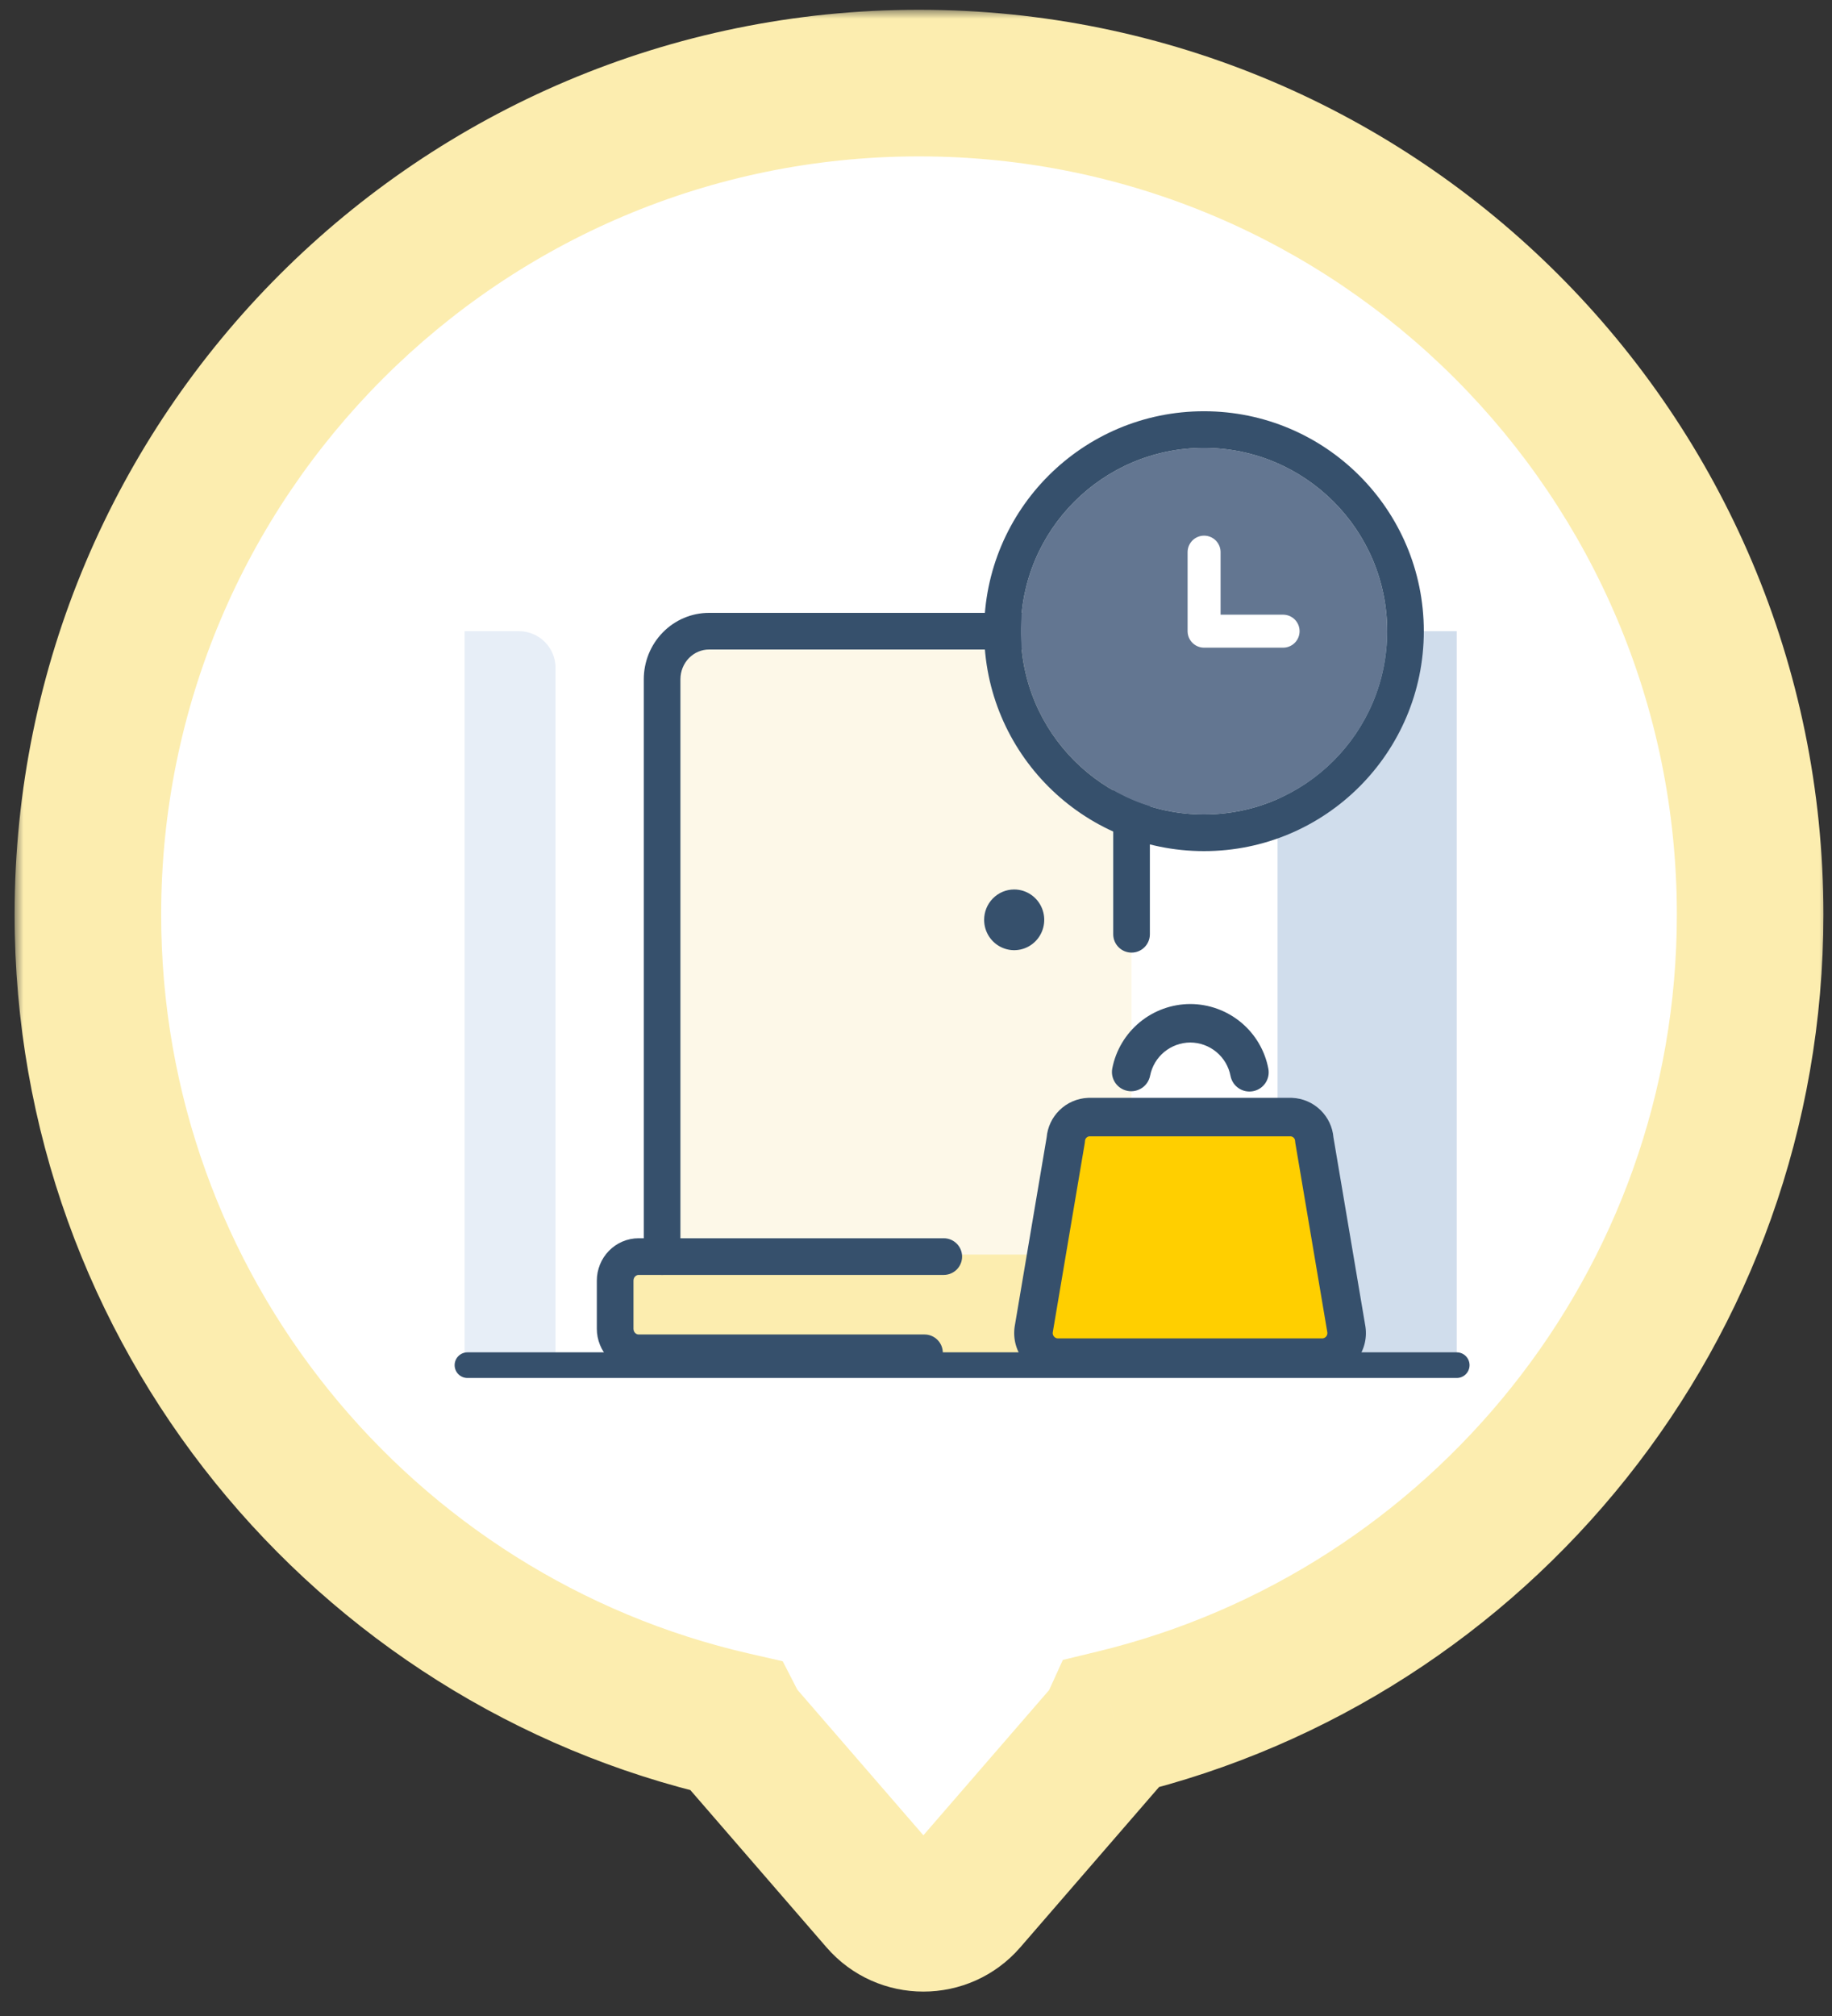
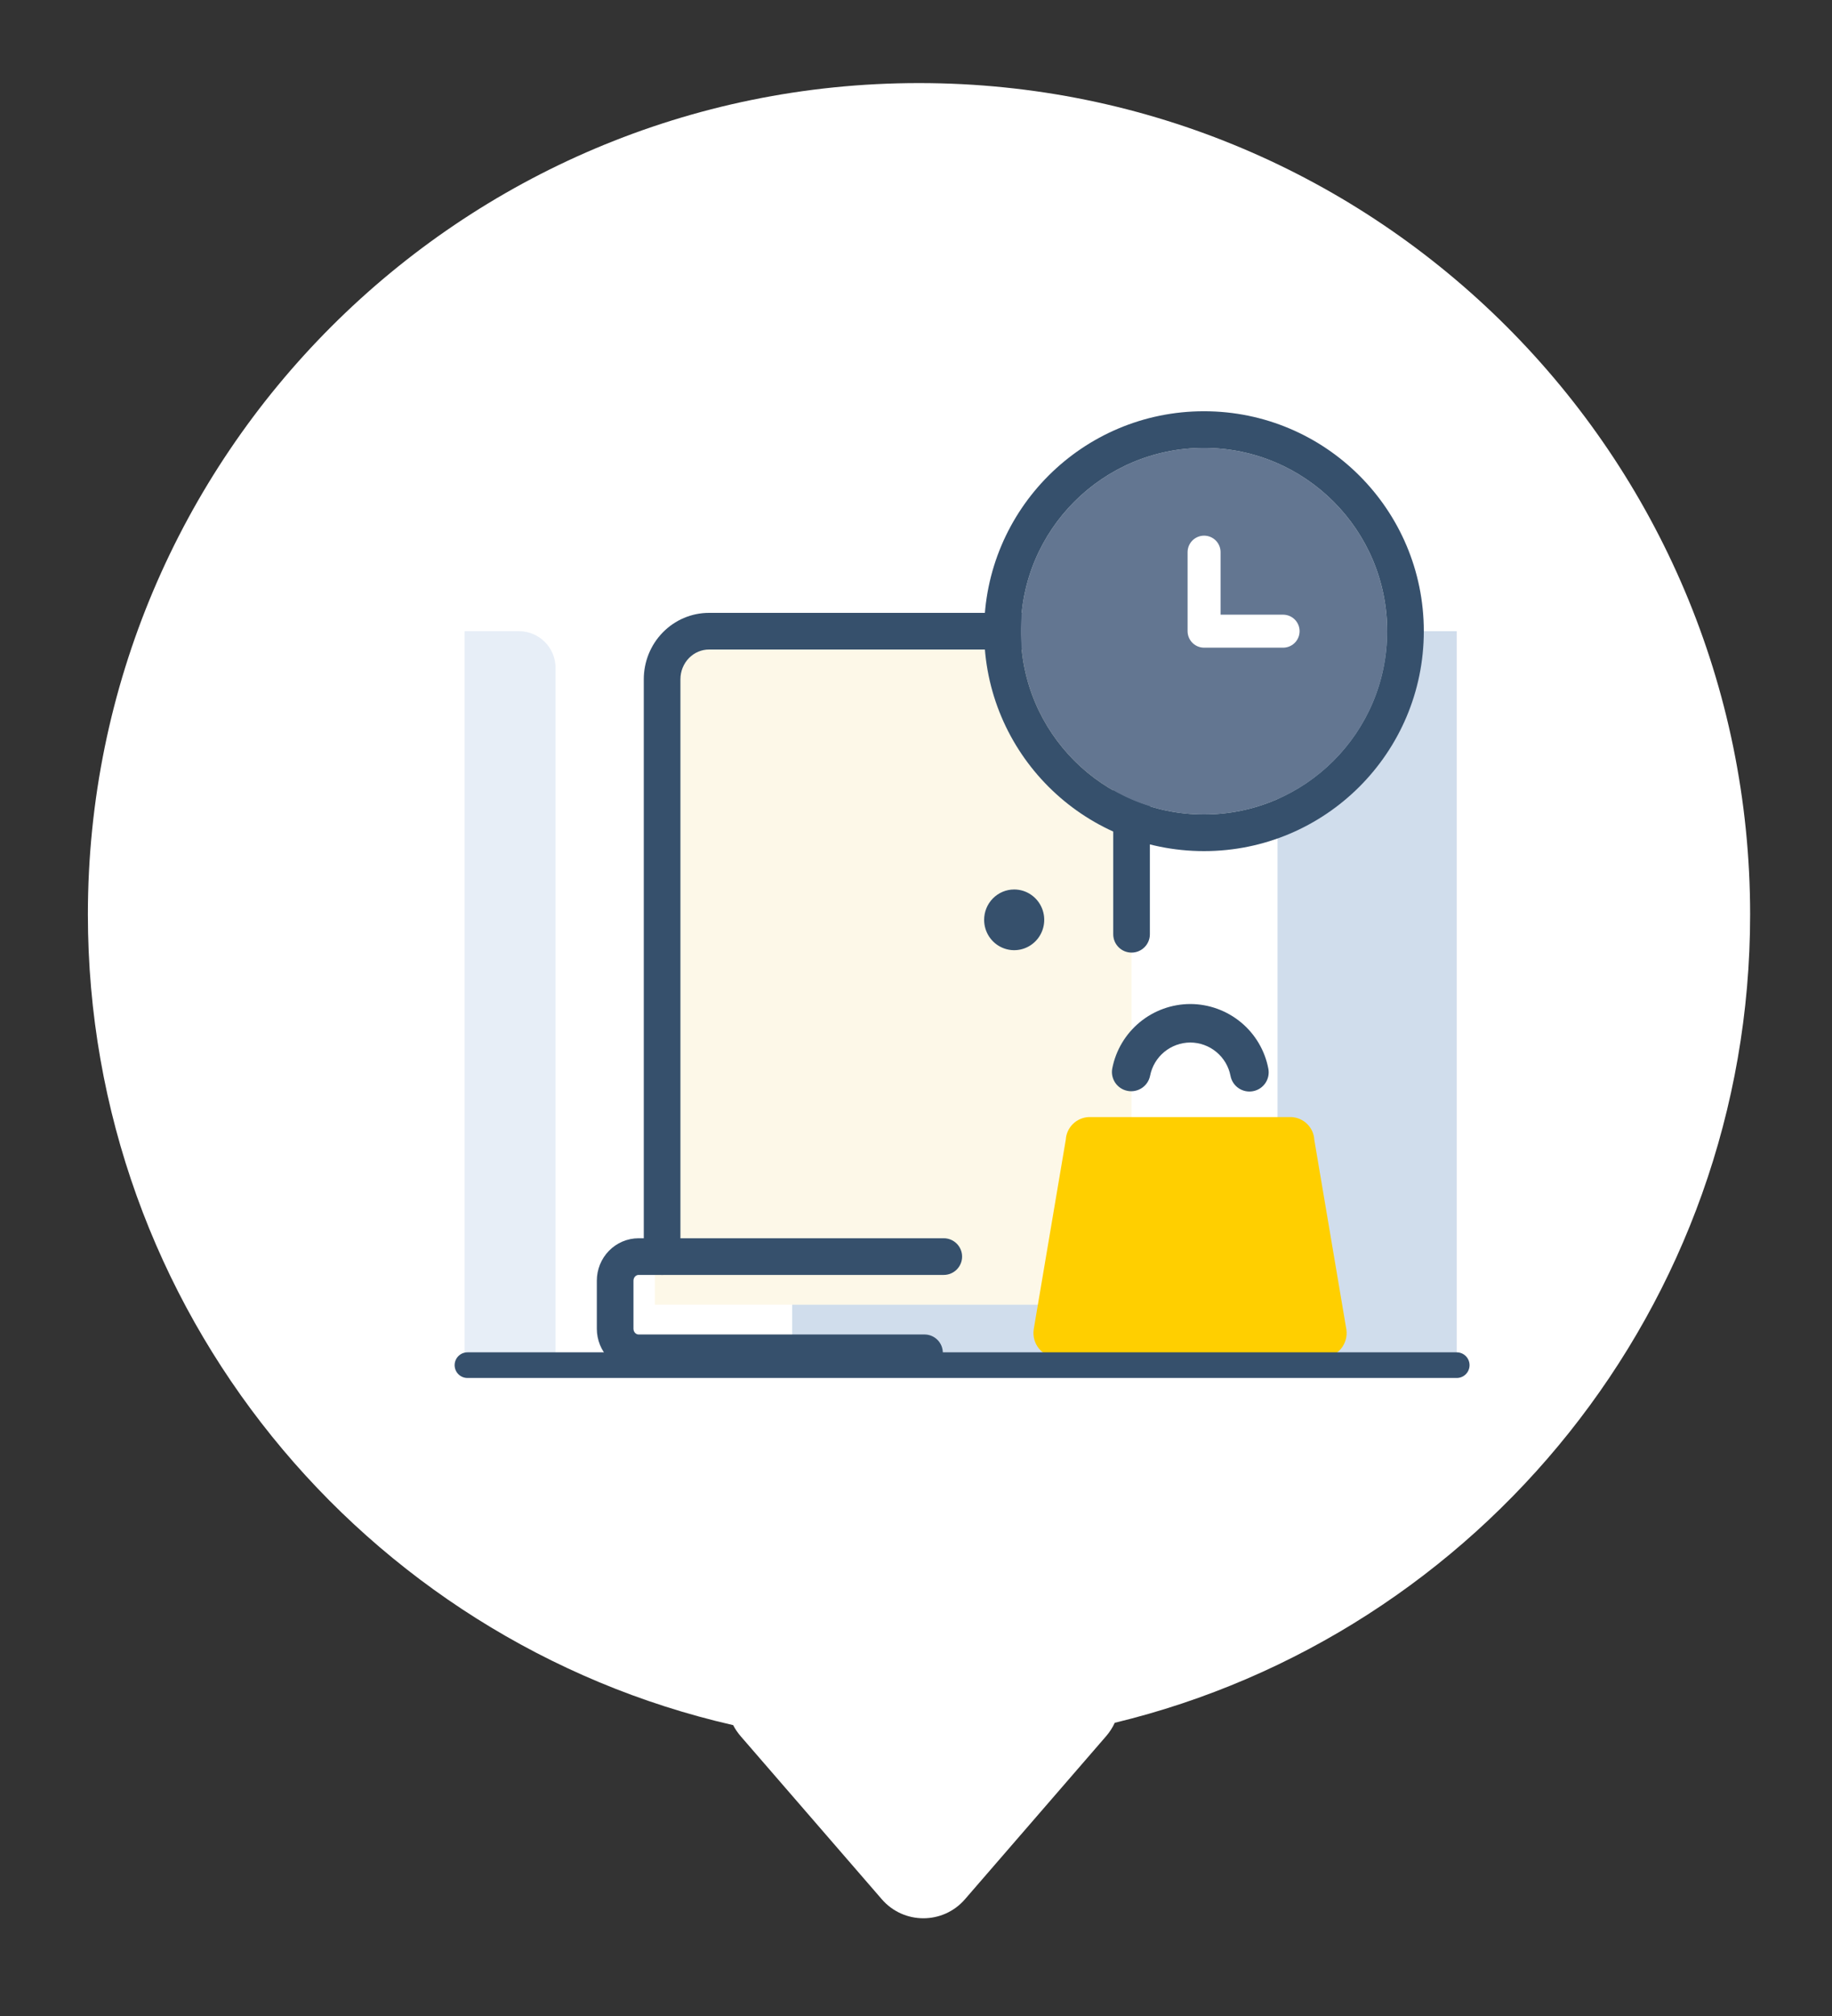
<svg xmlns="http://www.w3.org/2000/svg" width="100" height="110" viewBox="0 0 100 110" fill="none">
  <rect x="0" y="0" width="100" height="110" fill="#333333" stroke="none" />
  <mask id="path-1-outside-1" maskUnits="userSpaceOnUse" x="0.797" y="0.533" width="99" height="109" fill="black">
    <rect fill="white" x="0.797" y="0.533" width="99" height="109" />
    <path fill-rule="evenodd" clip-rule="evenodd" d="M60.848 94.002C80.748 89.198 95.531 71.275 95.531 49.9C95.531 24.845 75.219 4.533 50.164 4.533C25.108 4.533 4.797 24.845 4.797 49.9C4.797 71.468 19.848 89.521 40.019 94.129C40.128 94.34 40.266 94.545 40.434 94.739L48.135 103.632C49.332 105.013 51.474 105.013 52.671 103.632L60.372 94.739C60.574 94.507 60.731 94.258 60.848 94.002Z" />
  </mask>
  <path fill-rule="evenodd" clip-rule="evenodd" d="M60.848 94.002C80.748 89.198 95.531 71.275 95.531 49.9C95.531 24.845 75.219 4.533 50.164 4.533C25.108 4.533 4.797 24.845 4.797 49.9C4.797 71.468 19.848 89.521 40.019 94.129C40.128 94.34 40.266 94.545 40.434 94.739L48.135 103.632C49.332 105.013 51.474 105.013 52.671 103.632L60.372 94.739C60.574 94.507 60.731 94.258 60.848 94.002Z" fill="white" />
-   <path d="M60.848 94.002L59.91 90.113L58.016 90.571L57.208 92.344L60.848 94.002ZM40.019 94.129L43.576 92.299L42.725 90.644L40.91 90.229L40.019 94.129ZM40.434 94.739L37.41 97.358L37.41 97.358L40.434 94.739ZM48.135 103.632L51.159 101.013H51.159L48.135 103.632ZM52.671 103.632L55.695 106.251L52.671 103.632ZM60.372 94.739L57.349 92.121L60.372 94.739ZM91.531 49.9C91.531 69.385 78.055 85.733 59.91 90.113L61.787 97.89C83.441 92.663 99.531 73.165 99.531 49.9H91.531ZM50.164 8.533C73.01 8.533 91.531 27.054 91.531 49.9H99.531C99.531 22.636 77.428 0.533 50.164 0.533V8.533ZM8.797 49.9C8.797 27.054 27.317 8.533 50.164 8.533V0.533C22.899 0.533 0.797 22.636 0.797 49.9H8.797ZM40.91 90.229C22.517 86.028 8.797 69.561 8.797 49.9H0.797C0.797 73.375 17.178 93.014 39.129 98.028L40.91 90.229ZM43.458 92.121C43.496 92.165 43.538 92.224 43.576 92.299L36.462 95.958C36.719 96.456 37.036 96.926 37.41 97.358L43.458 92.121ZM51.159 101.013L43.458 92.121L37.41 97.358L45.112 106.251L51.159 101.013ZM49.647 101.013C50.046 100.553 50.76 100.553 51.159 101.013L45.112 106.251C47.903 109.474 52.903 109.474 55.695 106.251L49.647 101.013ZM57.349 92.121L49.647 101.013L55.695 106.251L63.396 97.358L57.349 92.121ZM57.208 92.344C57.251 92.249 57.302 92.174 57.349 92.121L63.396 97.358C63.845 96.839 64.211 96.268 64.488 95.66L57.208 92.344Z" fill="#FCEDAF" mask="url(#path-1-outside-1)" />
  <path d="M69.734 36.44C69.734 35.335 70.63 34.44 71.734 34.44H79.515V73.812H69.734V36.44Z" fill="#D0DDEC" />
  <path d="M30.324 36.44C30.324 35.335 29.429 34.44 28.324 34.44H25.361V73.812H30.324V36.44Z" fill="#E7EEF7" />
  <path d="M43.242 39.76C43.242 38.655 44.138 37.76 45.242 37.76H55.352C56.457 37.76 57.352 38.655 57.352 39.76V73.814H43.242V39.76Z" fill="#D0DDEC" />
  <g clip-path="url(#clip0)">
    <path d="M35.742 37.44C35.742 35.783 37.085 34.44 38.742 34.44H58.767C60.423 34.44 61.767 35.783 61.767 37.44V71.189H35.742V37.44Z" fill="#FDF8E8" />
-     <rect x="34.141" y="68.455" width="29.572" height="5.36" fill="#FCEDAF" />
    <path fill-rule="evenodd" clip-rule="evenodd" d="M38.703 35.44C38.297 35.44 37.902 35.605 37.607 35.907C37.311 36.21 37.141 36.626 37.141 37.065V68.564C37.141 69.117 36.693 69.564 36.141 69.564C35.588 69.564 35.141 69.117 35.141 68.564V37.065C35.141 36.111 35.51 35.191 36.176 34.51C36.842 33.827 37.75 33.44 38.703 33.44H59.203C60.156 33.44 61.065 33.827 61.731 34.51C62.396 35.191 62.766 36.111 62.766 37.065V50.977C62.766 51.529 62.318 51.977 61.766 51.977C61.213 51.977 60.766 51.529 60.766 50.977V37.065C60.766 36.626 60.595 36.21 60.3 35.907C60.005 35.605 59.61 35.44 59.203 35.44H38.703Z" fill="#36506C" />
    <path fill-rule="evenodd" clip-rule="evenodd" d="M33.238 68.25C33.664 67.814 34.246 67.564 34.859 67.564H51.516C52.068 67.564 52.516 68.012 52.516 68.564C52.516 69.117 52.068 69.564 51.516 69.564H34.859C34.793 69.564 34.724 69.591 34.669 69.647C34.614 69.704 34.578 69.786 34.578 69.877V72.502C34.578 72.593 34.614 72.675 34.669 72.731C34.724 72.787 34.793 72.814 34.859 72.814H50.464C51.017 72.814 51.464 73.262 51.464 73.814C51.464 74.367 51.017 74.814 50.464 74.814H34.859C34.246 74.814 33.664 74.565 33.238 74.129C32.813 73.693 32.578 73.108 32.578 72.502V69.877C32.578 69.271 32.813 68.686 33.238 68.25Z" fill="#36506C" />
    <path fill-rule="evenodd" clip-rule="evenodd" d="M55.359 48.533C54.916 48.533 54.496 48.714 54.191 49.027C53.886 49.339 53.719 49.758 53.719 50.19C53.719 50.512 53.812 50.829 53.989 51.1C54.166 51.372 54.421 51.588 54.724 51.716C55.026 51.845 55.361 51.879 55.684 51.813C56.007 51.747 56.3 51.585 56.528 51.352C56.755 51.119 56.908 50.825 56.969 50.508C57.031 50.191 56.999 49.863 56.878 49.563C56.757 49.264 56.55 49.003 56.28 48.819C56.01 48.633 55.689 48.533 55.359 48.533Z" fill="#36506C" />
    <path d="M70.483 60.951H59.434C59.108 60.965 58.798 61.099 58.566 61.327C58.333 61.556 58.194 61.862 58.175 62.188L56.423 72.549C56.397 72.734 56.41 72.921 56.46 73.1C56.511 73.279 56.598 73.446 56.716 73.589C56.835 73.733 56.982 73.85 57.148 73.934C57.314 74.018 57.496 74.066 57.682 74.076H72.235C72.421 74.066 72.603 74.018 72.769 73.934C72.935 73.85 73.082 73.733 73.2 73.589C73.319 73.446 73.406 73.279 73.456 73.1C73.507 72.921 73.519 72.734 73.493 72.549L71.741 62.188C71.723 61.862 71.584 61.556 71.351 61.327C71.119 61.099 70.809 60.965 70.483 60.951Z" fill="#FFCF00" />
-     <path fill-rule="evenodd" clip-rule="evenodd" d="M59.391 59.903C59.405 59.903 59.42 59.902 59.434 59.902H70.484C70.498 59.902 70.513 59.903 70.527 59.903C71.114 59.927 71.67 60.168 72.089 60.58C72.492 60.976 72.739 61.502 72.787 62.063L74.531 72.376C74.532 72.385 74.534 72.394 74.535 72.404C74.581 72.732 74.559 73.067 74.469 73.386C74.379 73.705 74.224 74.002 74.012 74.258C73.801 74.514 73.539 74.723 73.243 74.873C72.947 75.022 72.622 75.108 72.291 75.126C72.272 75.127 72.254 75.127 72.235 75.127H57.683C57.664 75.127 57.646 75.127 57.627 75.126C57.296 75.108 56.971 75.022 56.675 74.873C56.379 74.723 56.117 74.514 55.905 74.258C55.694 74.002 55.539 73.705 55.449 73.386C55.359 73.067 55.337 72.732 55.383 72.404C55.384 72.394 55.386 72.385 55.387 72.376L57.131 62.063C57.179 61.502 57.426 60.976 57.829 60.58C58.247 60.168 58.804 59.927 59.391 59.903ZM59.464 62.002C59.404 62.008 59.347 62.034 59.304 62.077C59.257 62.122 59.229 62.184 59.225 62.249C59.223 62.287 59.219 62.326 59.213 62.364L57.464 72.706C57.46 72.743 57.463 72.781 57.473 72.817C57.484 72.856 57.503 72.892 57.529 72.923C57.554 72.954 57.586 72.98 57.622 72.998C57.653 73.013 57.686 73.023 57.721 73.027H72.197C72.231 73.023 72.265 73.013 72.296 72.998C72.332 72.98 72.364 72.954 72.389 72.923C72.415 72.892 72.434 72.856 72.445 72.817C72.455 72.781 72.458 72.743 72.454 72.706L70.705 62.364C70.699 62.326 70.695 62.287 70.692 62.249C70.689 62.184 70.661 62.122 70.614 62.077C70.571 62.034 70.514 62.008 70.454 62.002H59.464Z" fill="#36506C" />
    <path fill-rule="evenodd" clip-rule="evenodd" d="M64.976 54.783C65.985 54.786 66.962 55.14 67.739 55.783C68.516 56.427 69.044 57.321 69.233 58.311C69.342 58.881 68.968 59.431 68.398 59.539C67.828 59.648 67.277 59.275 67.168 58.705C67.07 58.194 66.797 57.732 66.396 57.4C65.996 57.068 65.493 56.886 64.972 56.883C64.454 56.886 63.953 57.067 63.553 57.396C63.152 57.726 62.879 58.185 62.778 58.694C62.666 59.263 62.114 59.634 61.544 59.522C60.974 59.41 60.603 58.858 60.715 58.289C60.909 57.303 61.439 56.416 62.215 55.776C62.99 55.137 63.964 54.786 64.969 54.783L64.976 54.783Z" fill="#36506C" />
  </g>
  <path d="M79.516 74.488L25.516 74.488" stroke="#36506C" stroke-width="1.4" stroke-linecap="round" />
  <path d="M75.719 34.44C75.719 39.962 71.242 44.44 65.719 44.44C60.196 44.44 55.719 39.962 55.719 34.44C55.719 28.917 60.196 24.439 65.719 24.439C71.242 24.439 75.719 28.917 75.719 34.44Z" fill="#637691" />
  <path fill-rule="evenodd" clip-rule="evenodd" d="M77.719 34.44C77.719 41.067 72.346 46.44 65.719 46.44C59.091 46.44 53.719 41.067 53.719 34.44C53.719 27.812 59.091 22.439 65.719 22.439C72.346 22.439 77.719 27.812 77.719 34.44ZM65.719 44.44C71.242 44.44 75.719 39.962 75.719 34.44C75.719 28.917 71.242 24.439 65.719 24.439C60.196 24.439 55.719 28.917 55.719 34.44C55.719 39.962 60.196 44.44 65.719 44.44Z" fill="#36506C" />
  <path d="M70.038 34.439H65.725V30.127" stroke="white" stroke-width="1.8" stroke-linecap="round" stroke-linejoin="round" />
  <defs>
    <clipPath id="clip0">
      <rect width="48" height="48" fill="white" transform="translate(28.797 30.127)" />
    </clipPath>
  </defs>
</svg>